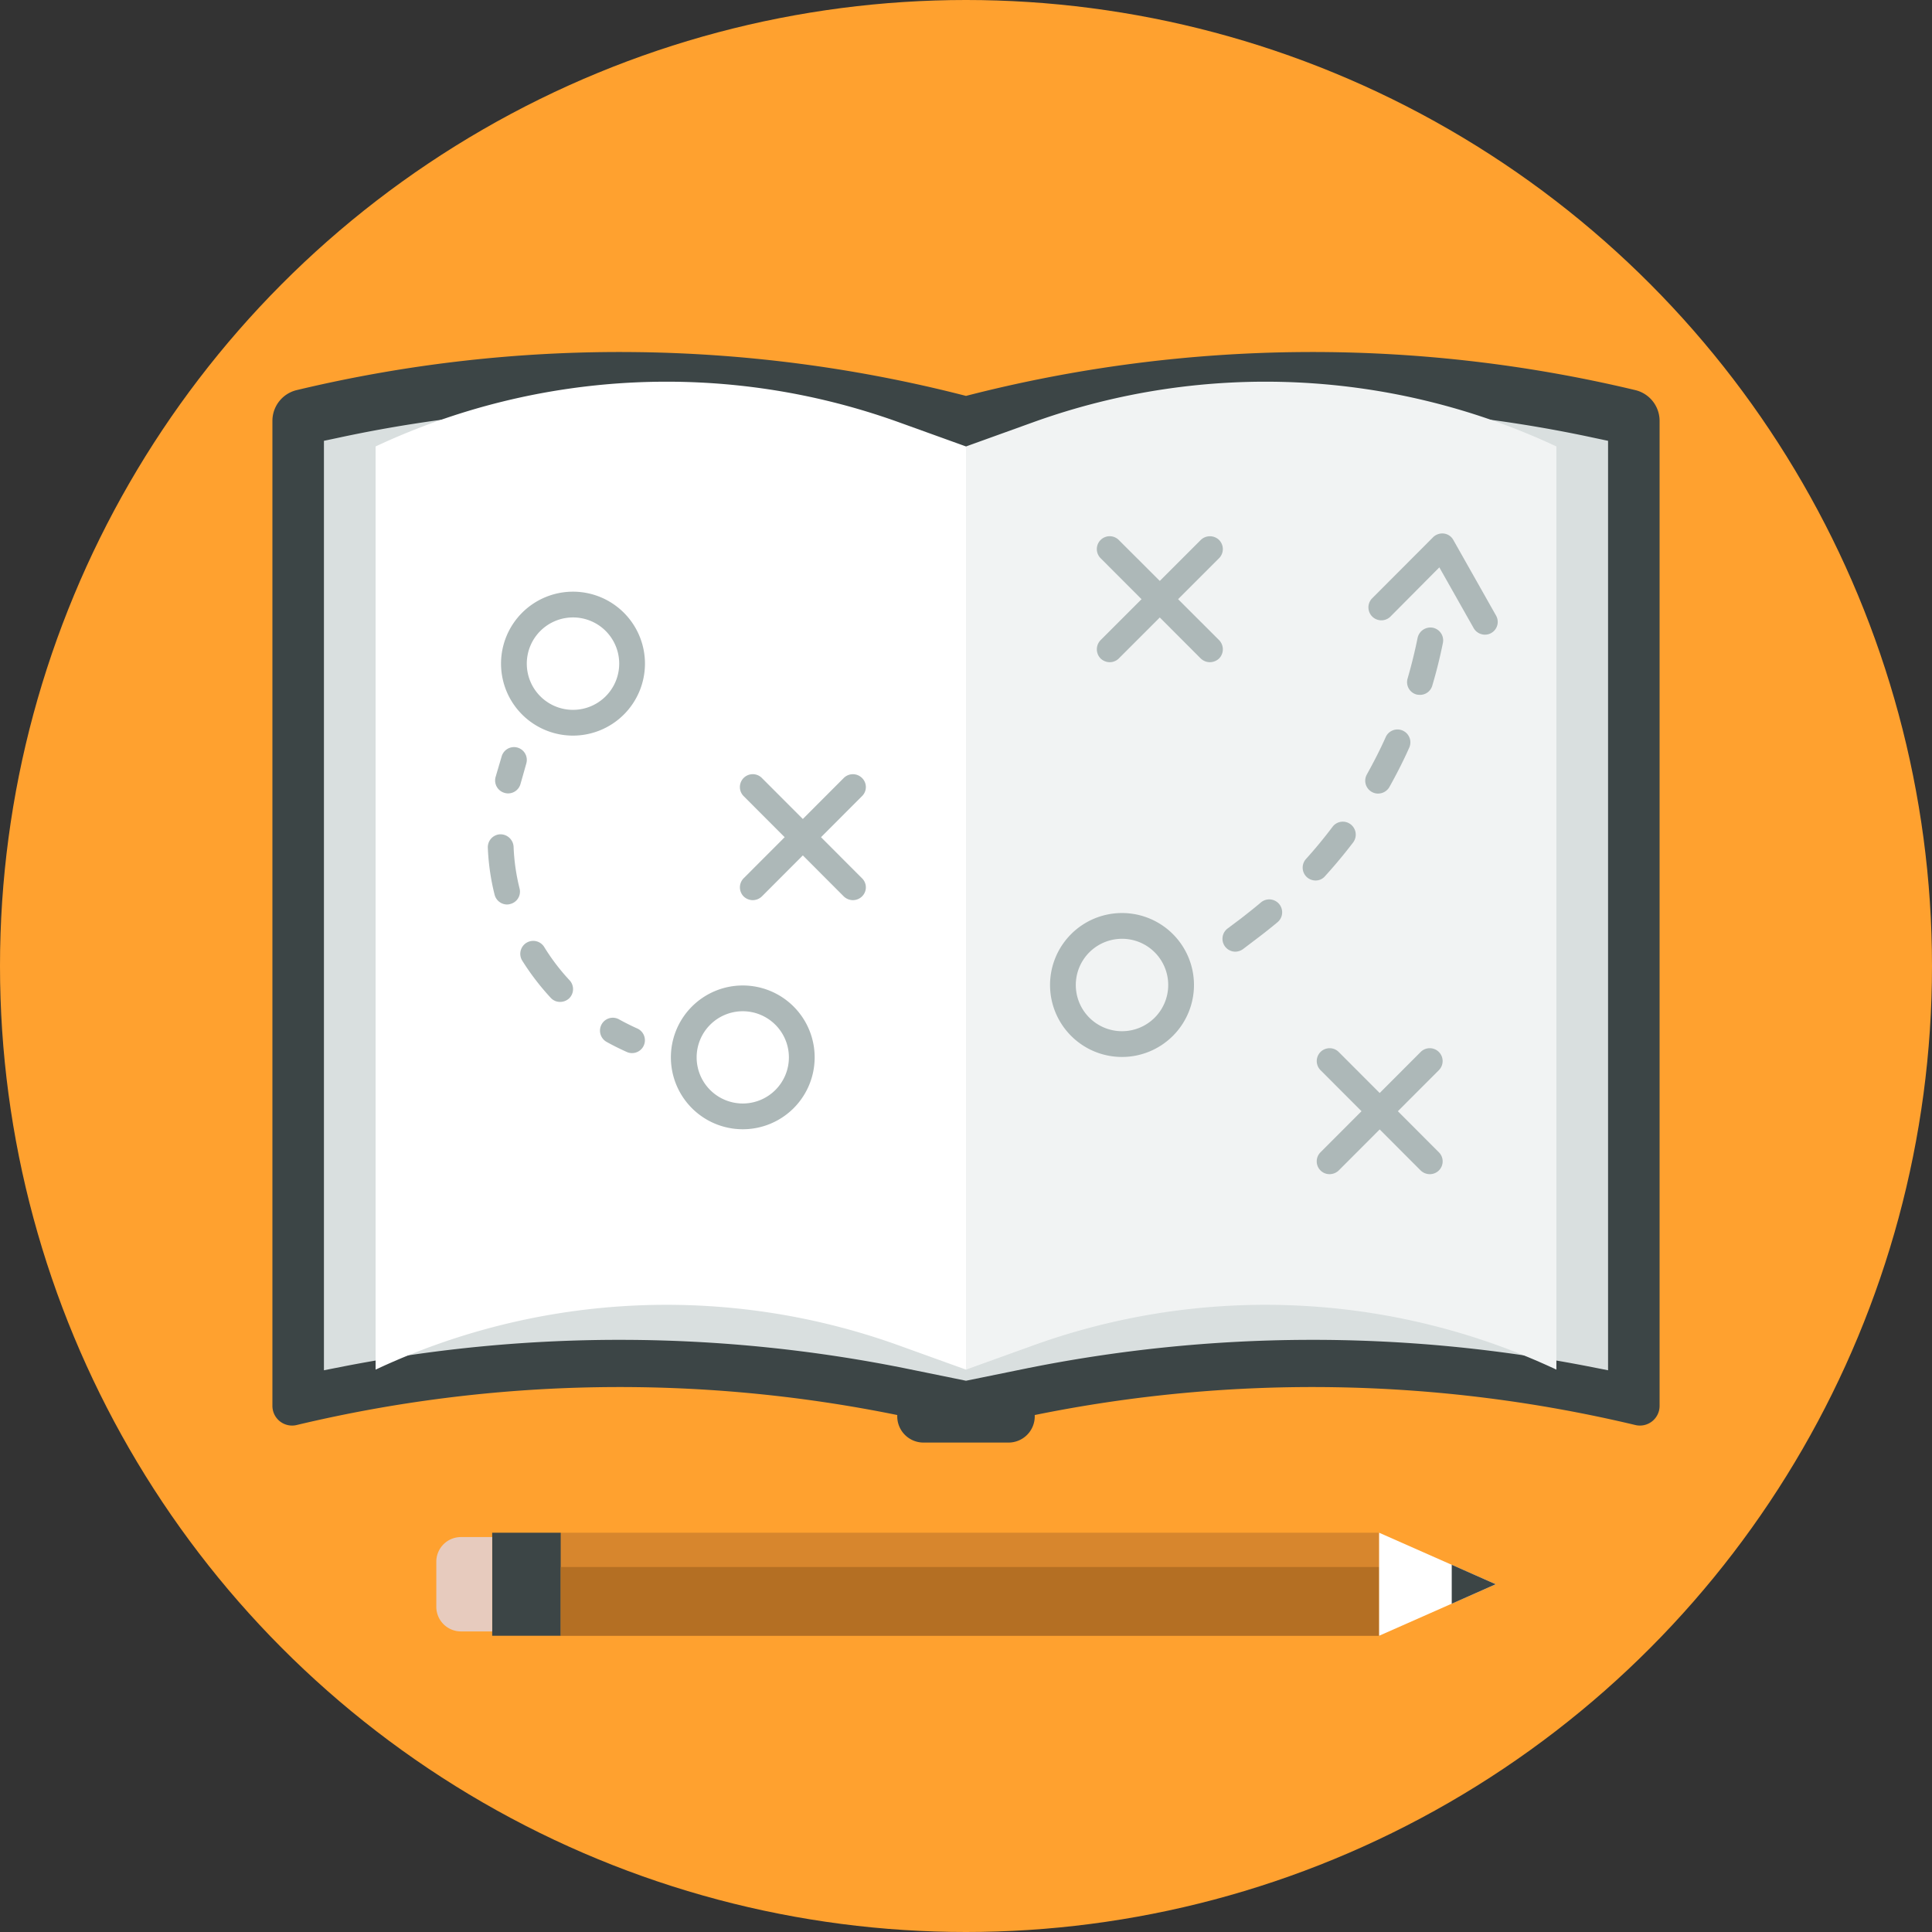
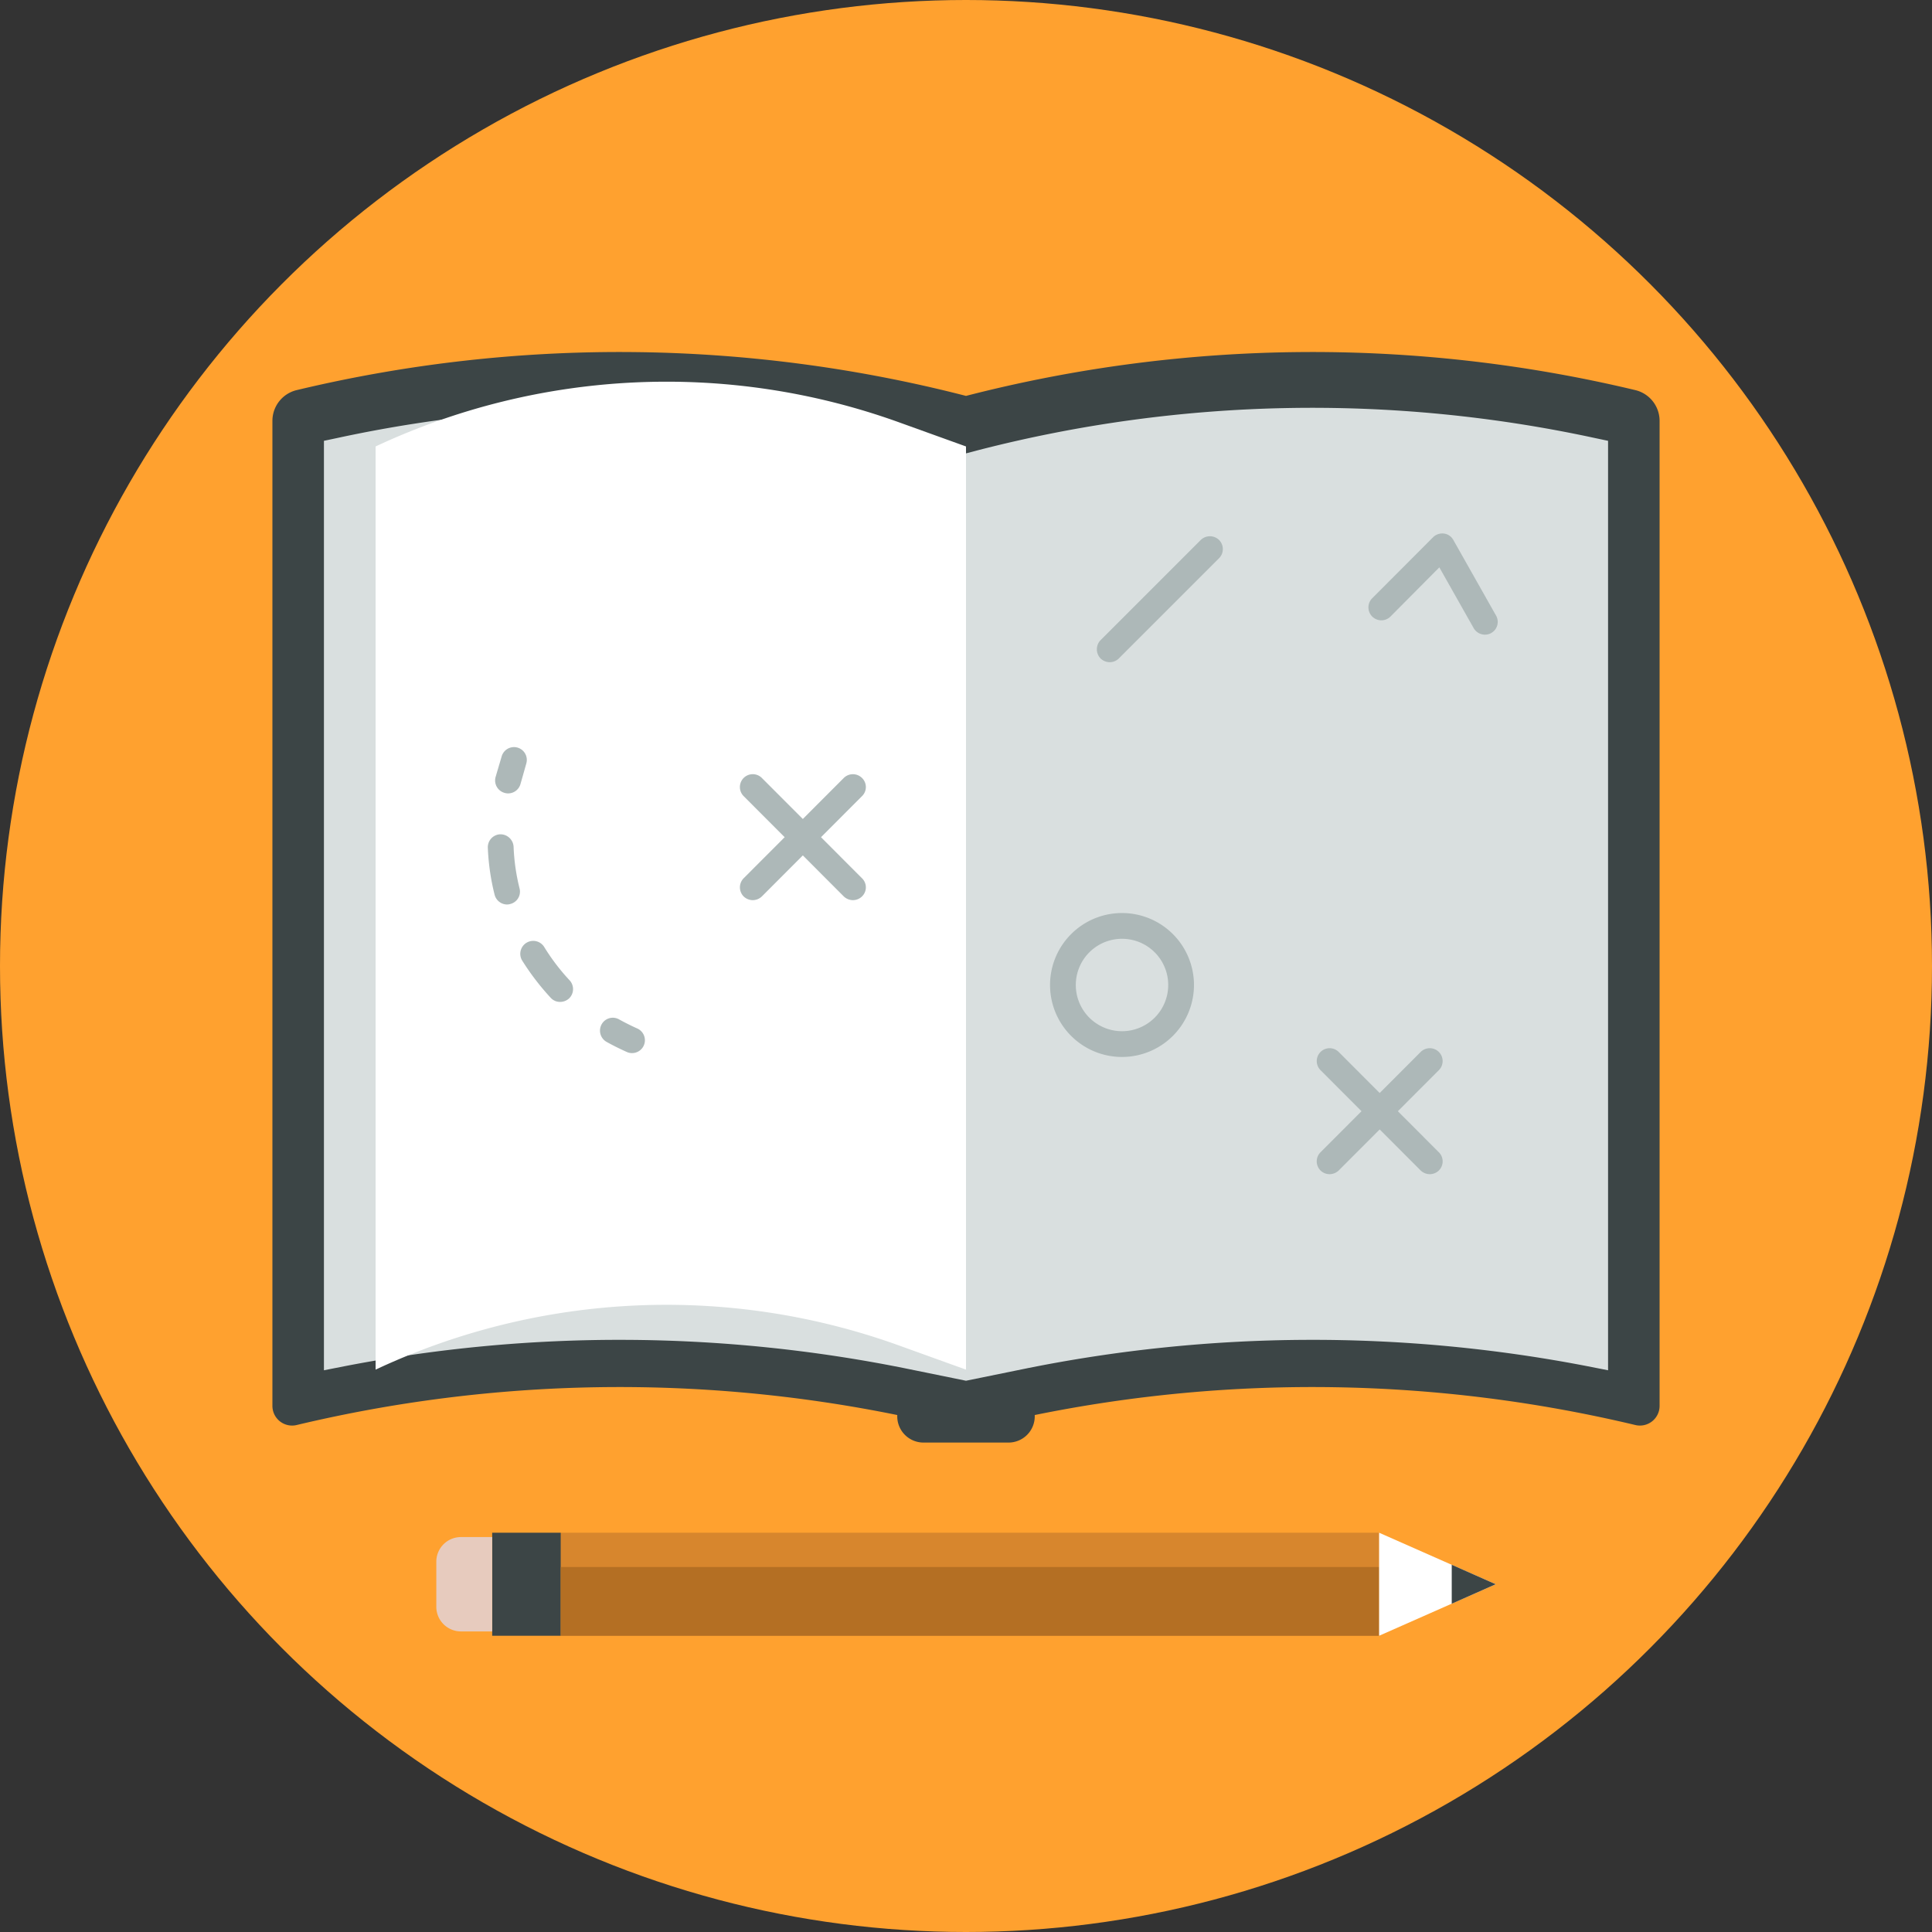
<svg xmlns="http://www.w3.org/2000/svg" id="Layer_1" data-name="Layer 1" width="120" height="120" viewBox="0 0 120 120">
  <rect x="0" y="0" width="120" height="120" fill="#333333" stroke="none" />
  <defs>
    <style>.cls-1{fill:#ffa12f;}.cls-2{fill:#3c4546;}.cls-3{fill:#d9dfdf;}.cls-4{fill:#fff;}.cls-5{fill:#f1f3f3;}.cls-6,.cls-7{fill:#adb8b8;}.cls-6{fill-rule:evenodd;}.cls-8{fill:#d7862d;}.cls-9{fill:#e7cbbe;}.cls-10{fill:#b46f23;}</style>
  </defs>
  <title>processIconPlan</title>
  <circle class="cls-1" cx="60" cy="60" r="60" />
  <path class="cls-2" d="M101.57,24.23A86.233,86.233,0,0,0,60,24.59a86.233,86.233,0,0,0-41.57-.36,1.965,1.965,0,0,0-1.51,1.9V87.32a1.222,1.222,0,0,0,1.51,1.19,86.448,86.448,0,0,1,37.3-.62v0.09a1.628,1.628,0,0,0,1.63,1.62h5.28a1.628,1.628,0,0,0,1.63-1.62V87.89a86.448,86.448,0,0,1,37.3.62,1.222,1.222,0,0,0,1.51-1.19V26.13A1.965,1.965,0,0,0,101.57,24.23Z" />
  <path class="cls-3" d="M99.03,27.2a83.091,83.091,0,0,0-38.23.75l-0.8.21-0.8-.21a83.091,83.091,0,0,0-38.23-.75l-0.85.18V85.11l1.27-.25a89.834,89.834,0,0,1,34.98.16L60,85.76l3.63-.74a89.834,89.834,0,0,1,34.98-.16l1.27,0.25V27.38Z" />
  <path class="cls-4" d="M55.81,26.22a42.594,42.594,0,0,0-32.48,1.51V85.07a42.548,42.548,0,0,1,32.48-1.51L60,85.07V27.73Z" />
-   <path class="cls-5" d="M96.67,27.73a42.594,42.594,0,0,0-32.48-1.51L60,27.73V85.07l4.19-1.51a42.548,42.548,0,0,1,32.48,1.51V27.73Z" />
-   <path class="cls-6" d="M35.59,38.35a2.87,2.87,0,1,0,2.87,2.87A2.868,2.868,0,0,0,35.59,38.35Zm0,7.34a4.47,4.47,0,1,1,4.47-4.47A4.473,4.473,0,0,1,35.59,45.69Z" />
-   <path class="cls-6" d="M46.13,62.81A2.865,2.865,0,1,0,49,65.68,2.868,2.868,0,0,0,46.13,62.81Zm0,7.33a4.465,4.465,0,1,1,4.47-4.46A4.464,4.464,0,0,1,46.13,70.14Z" />
  <path class="cls-6" d="M69.69,58.31a2.87,2.87,0,1,0,2.87,2.87A2.868,2.868,0,0,0,69.69,58.31Zm0,7.34a4.47,4.47,0,1,1,4.47-4.47A4.473,4.473,0,0,1,69.69,65.65Z" />
  <path class="cls-7" d="M46.76,55.91a0.827,0.827,0,0,1-.57-0.23,0.803,0.803,0,0,1,0-1.13l6.22-6.23a0.803,0.803,0,0,1,1.13,0,0.785,0.785,0,0,1,0,1.13l-6.22,6.23A0.822,0.822,0,0,1,46.76,55.91Z" />
  <path class="cls-7" d="M52.98,55.91a0.827,0.827,0,0,1-.57-0.23l-6.22-6.23a0.799,0.799,0,0,1,1.13-1.13l6.22,6.23a0.785,0.785,0,0,1,0,1.13A0.804,0.804,0,0,1,52.98,55.91Z" />
  <path class="cls-7" d="M68.93,41.13a0.827,0.827,0,0,1-.57-0.23,0.815,0.815,0,0,1,0-1.14l6.22-6.22a0.815,0.815,0,0,1,1.14,0,0.803,0.803,0,0,1,0,1.13L69.49,40.9A0.804,0.804,0,0,1,68.93,41.13Z" />
-   <path class="cls-7" d="M75.15,41.13a0.827,0.827,0,0,1-.57-0.23l-6.22-6.23a0.799,0.799,0,0,1,1.13-1.13l6.23,6.22a0.815,0.815,0,0,1,0,1.14A0.846,0.846,0,0,1,75.15,41.13Z" />
  <path class="cls-7" d="M82.58,72.93a0.795,0.795,0,0,1-.56-1.36l6.22-6.23a0.799,0.799,0,1,1,1.13,1.13L83.15,72.7A0.827,0.827,0,0,1,82.58,72.93Z" />
  <path class="cls-7" d="M88.81,72.93a0.827,0.827,0,0,1-.57-0.23l-6.22-6.23a0.799,0.799,0,0,1,1.13-1.13l6.22,6.23A0.795,0.795,0,0,1,88.81,72.93Z" />
  <path class="cls-7" d="M31.56,49.28a0.761,0.761,0,0,1-.21-0.03,0.8,0.8,0,0,1-.57-0.98l0.09-.31,0.29-.98a0.796,0.796,0,1,1,1.53.44l-0.28.99-0.08.28A0.798,0.798,0,0,1,31.56,49.28Z" />
  <path class="cls-6" d="M31.49,56.18a0.808,0.808,0,0,1-.77-0.61,14.286,14.286,0,0,1-.42-2.91,0.803,0.803,0,0,1,.76-0.84,0.819,0.819,0,0,1,.84.77,12.638,12.638,0,0,0,.37,2.59,0.791,0.791,0,0,1-.58.97A0.693,0.693,0,0,1,31.49,56.18Zm3.3,6.05a0.773,0.773,0,0,1-.58-0.25,15.592,15.592,0,0,1-1.79-2.34,0.804,0.804,0,0,1,1.37-.84,12.946,12.946,0,0,0,1.59,2.09,0.803,0.803,0,0,1-.04,1.13A0.823,0.823,0,0,1,34.79,62.23Z" />
  <path class="cls-7" d="M39.26,65.41a0.784,0.784,0,0,1-.33-0.07c-0.42-.19-0.85-0.4-1.26-0.63a0.803,0.803,0,0,1-.3-1.09,0.794,0.794,0,0,1,1.09-.3c0.36,0.2.74,0.39,1.12,0.56A0.799,0.799,0,0,1,39.26,65.41Z" />
-   <path class="cls-6" d="M88.19,43.16a0.969,0.969,0,0,1-.23-0.03,0.793,0.793,0,0,1-.53-0.99c0.24-.83.45-1.68,0.62-2.52A0.816,0.816,0,0,1,89,38.99a0.802,0.802,0,0,1,.62.95c-0.18.89-.4,1.78-0.66,2.65A0.792,0.792,0,0,1,88.19,43.16ZM85.6,49.29a0.756,0.756,0,0,1-.39-0.1,0.797,0.797,0,0,1-.31-1.09c0.42-.76.82-1.53,1.17-2.32a0.801,0.801,0,0,1,1.46.66c-0.37.83-.79,1.65-1.23,2.44A0.81,0.81,0,0,1,85.6,49.29Zm-3.89,5.4a0.817,0.817,0,0,1-.54-0.21,0.803,0.803,0,0,1-.05-1.13c0.58-.64,1.13-1.31,1.65-2a0.798,0.798,0,0,1,1.12-.15,0.806,0.806,0,0,1,.16,1.12c-0.55.72-1.14,1.43-1.75,2.1A0.764,0.764,0,0,1,81.71,54.69Zm-4.98,4.42a0.8,0.8,0,0,1-.48-1.44l0.84-.63c0.41-.32.83-0.65,1.23-0.99a0.802,0.802,0,0,1,1.03,1.23c-0.42.35-.86,0.7-1.3,1.03l-0.83.63A0.832,0.832,0,0,1,76.73,59.11Z" />
  <path class="cls-7" d="M92.23,39.42a0.81,0.81,0,0,1-.7-0.41L89.4,35.24l-3.05,3.07a0.803,0.803,0,0,1-1.14-1.13l3.8-3.81a0.817,0.817,0,0,1,.68-0.23,0.779,0.779,0,0,1,.58.4l2.65,4.69a0.794,0.794,0,0,1-.3,1.09A0.782,0.782,0,0,1,92.23,39.42Z" />
  <rect class="cls-8" x="34.83" y="95.2" width="50.83" height="6.4" />
  <rect class="cls-2" x="30.57" y="95.2" width="4.26" height="6.4" />
  <path class="cls-9" d="M30.57,101.33H28.63A1.53,1.53,0,0,1,27.1,99.8V97a1.53,1.53,0,0,1,1.53-1.53h1.94v5.86Z" />
  <rect class="cls-10" x="34.83" y="97.33" width="50.83" height="4.27" />
  <polygon class="cls-4" points="85.66 101.6 85.66 95.2 92.9 98.4 85.66 101.6" />
  <polygon class="cls-2" points="90.17 99.61 92.9 98.4 90.17 97.19 90.17 99.61" />
</svg>